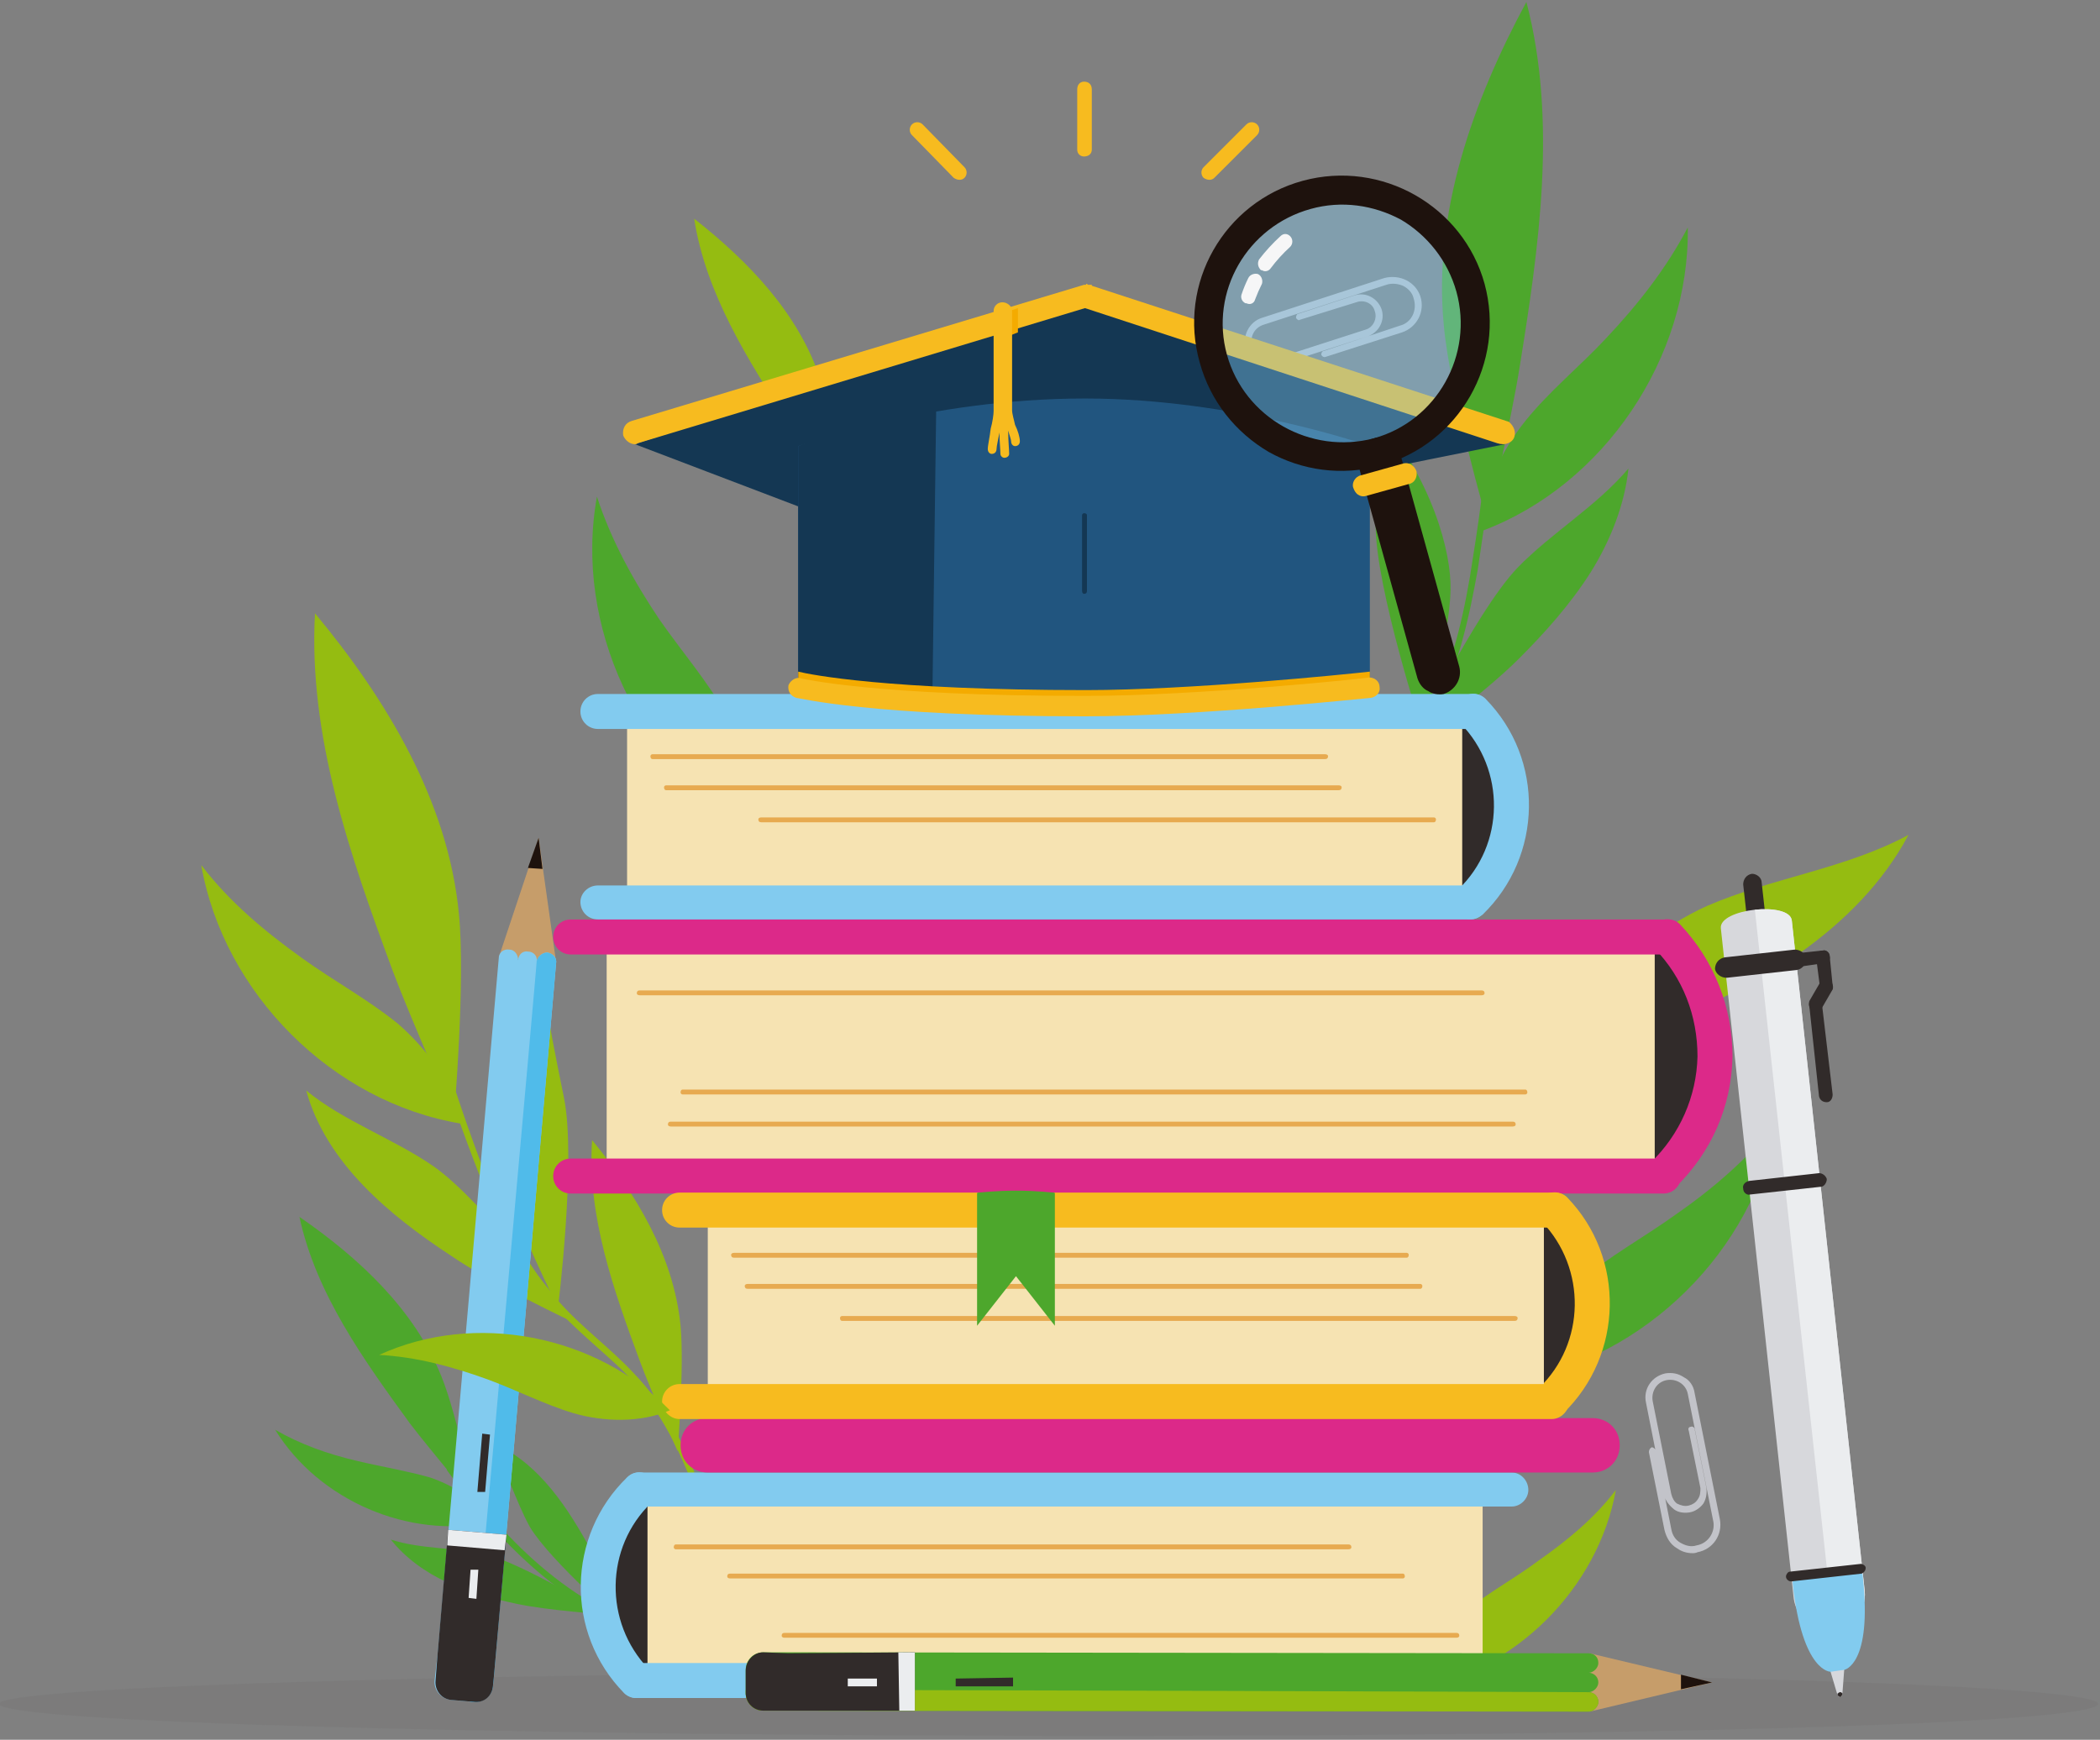
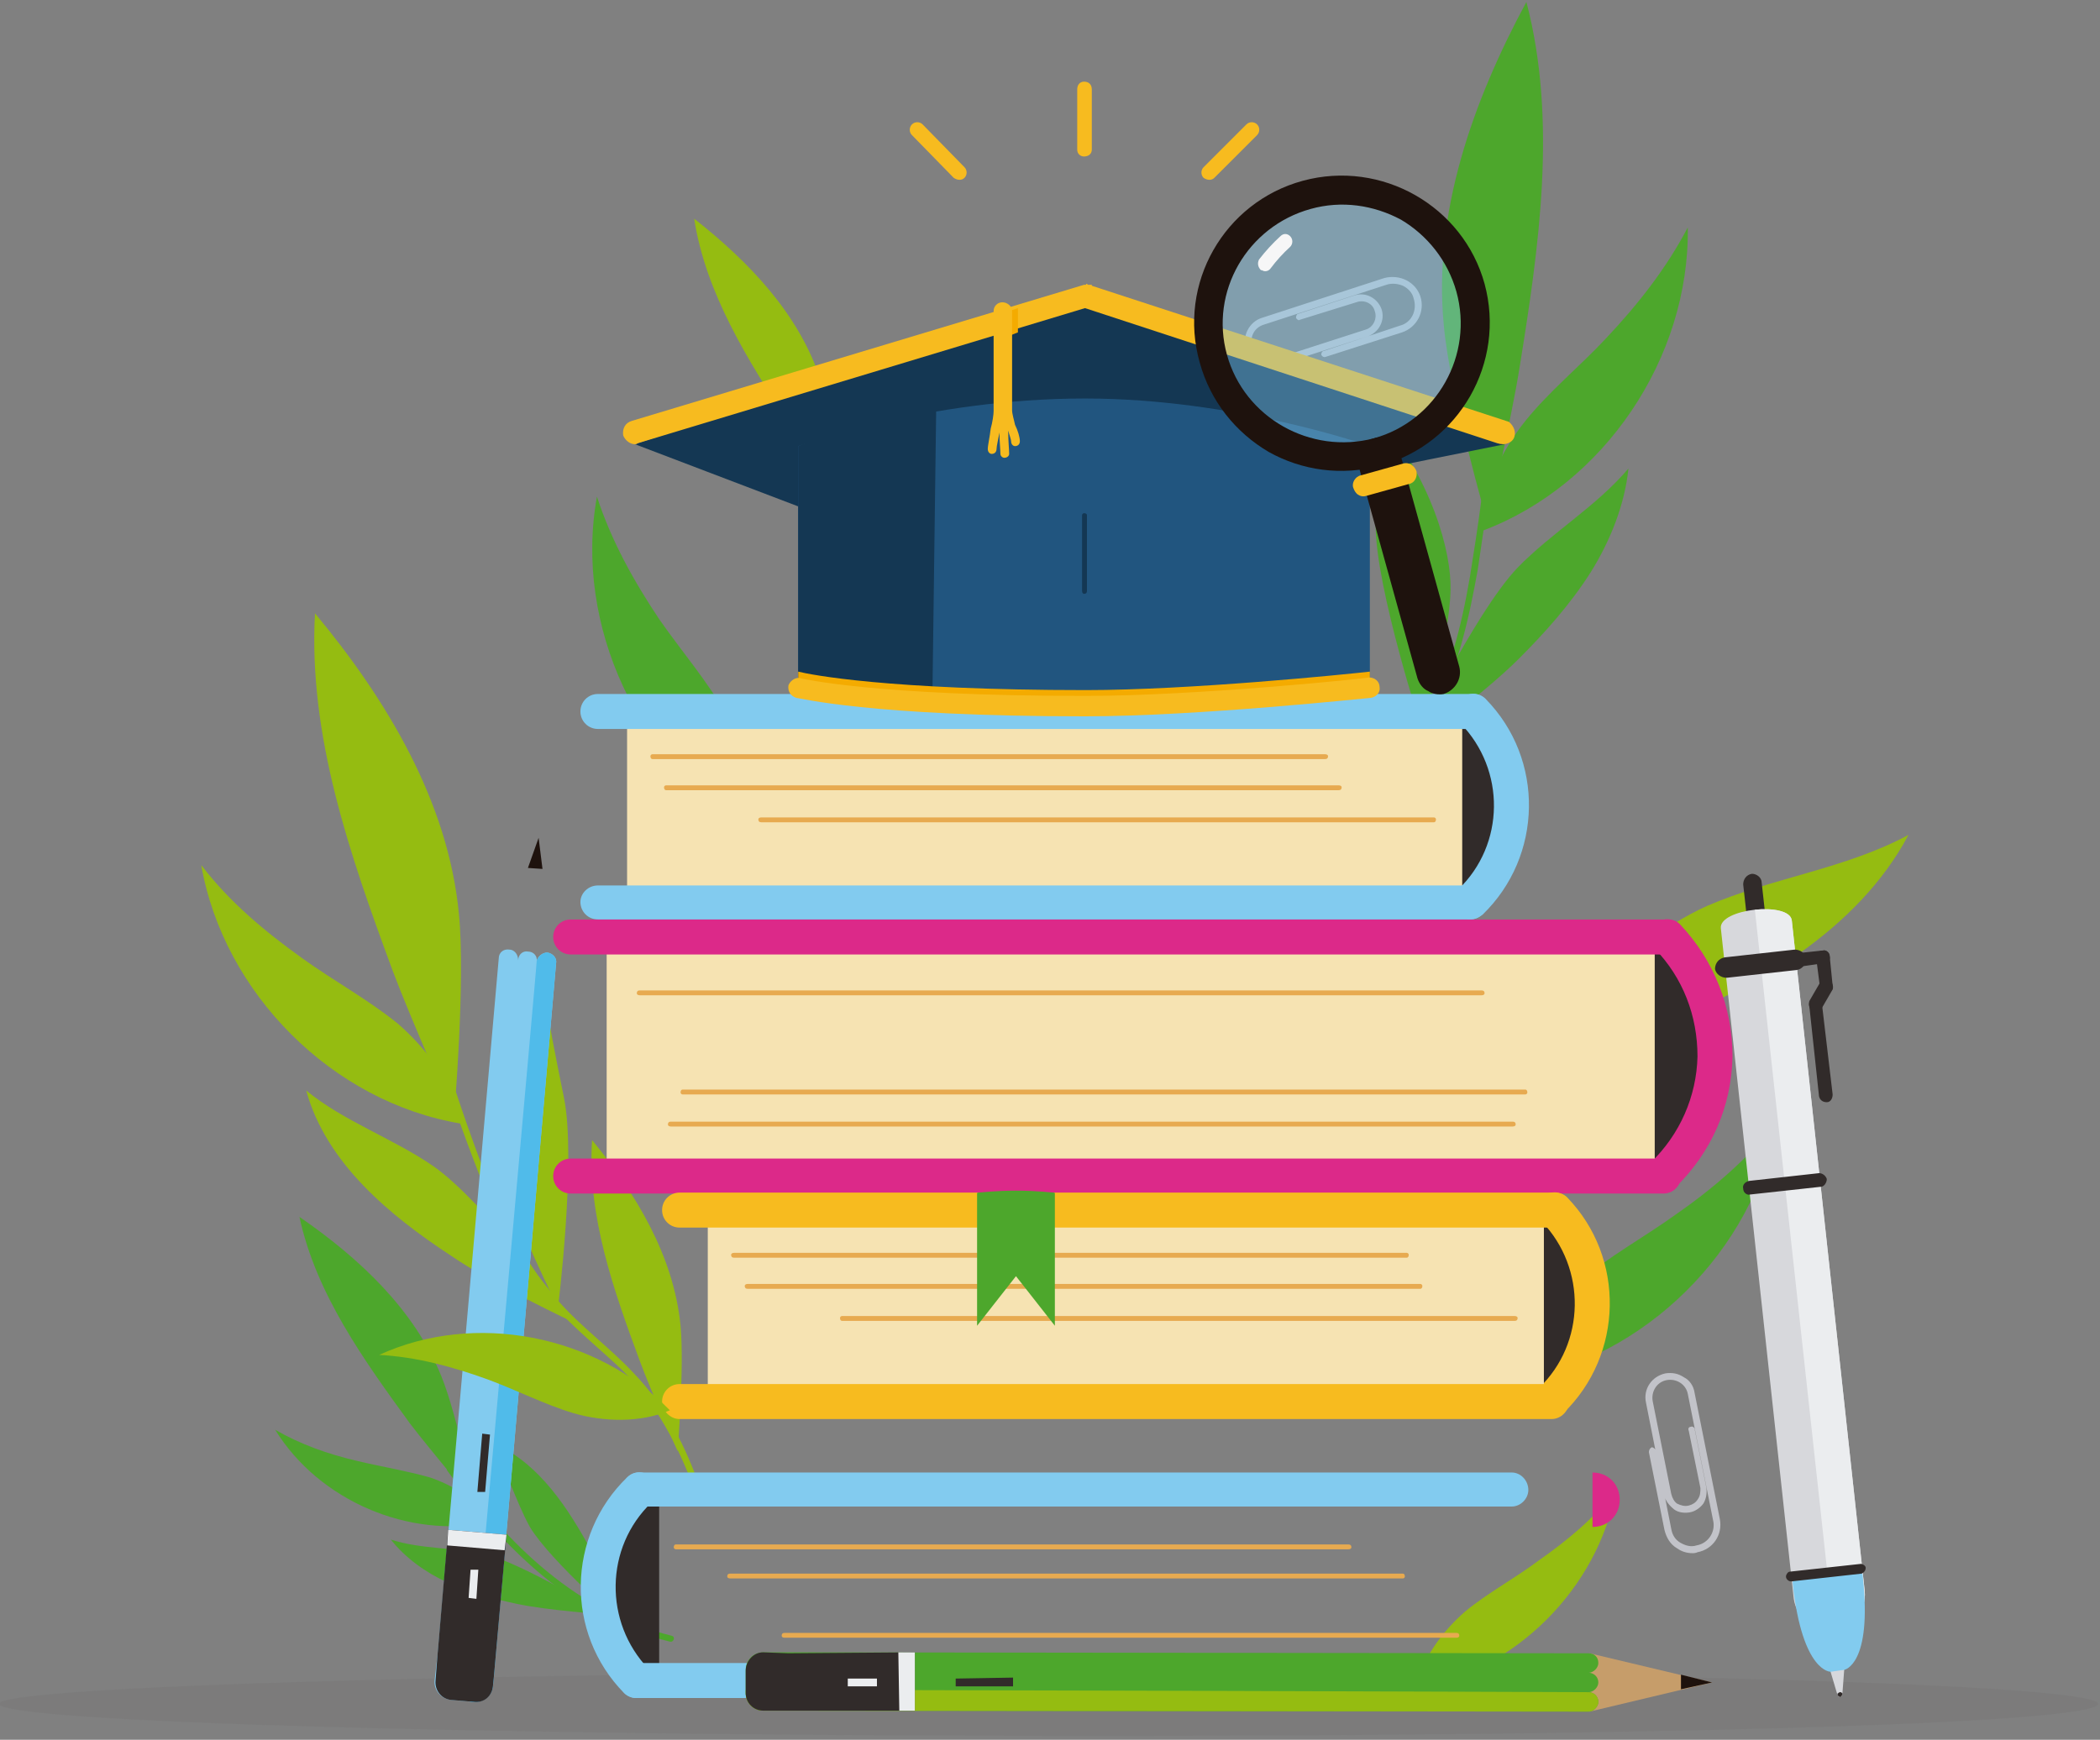
<svg xmlns="http://www.w3.org/2000/svg" version="1.2" viewBox="0 0 216 179" width="216" height="179">
  <rect x="0" y="0" width="216" height="179" fill="#808080" stroke="none" />
  <defs>
    <clipPath clipPathUnits="userSpaceOnUse" id="cp1">
      <path d="m-19.37-29.76h257.5v257.5h-257.5z" />
    </clipPath>
    <clipPath clipPathUnits="userSpaceOnUse" id="cp2">
      <path d="m-19.37-29.76h257.5v257.5h-257.5z" />
    </clipPath>
    <clipPath clipPathUnits="userSpaceOnUse" id="cp3">
      <path d="m-0.07 172.04h215.91v6.6h-215.91z" />
    </clipPath>
    <clipPath clipPathUnits="userSpaceOnUse" id="cp4">
      <path d="m-0.07 172.04h215.91v6.6h-215.91z" />
    </clipPath>
    <clipPath clipPathUnits="userSpaceOnUse" id="cp5">
      <path d="m124.3 19.55h27.44v27.43h-27.44z" />
    </clipPath>
    <clipPath clipPathUnits="userSpaceOnUse" id="cp6">
      <path d="m-19.37-29.76h257.5v257.5h-257.5z" />
    </clipPath>
  </defs>
  <style>.a{fill:#312b2a}.b{fill:#c2c3c9}.c{fill:#4da72c}.d{fill:#95bc11}.e{fill:#82cbef}.f{fill:#f6e3b2}.g{fill:#e7aa50}.h{fill:#dc2989}.i{fill:#f7bb1f}.j{fill:#c69d6a}.k{fill:#1e120d}.l{fill:#50bbea}.m{fill:#ebedef}.n{fill:#143753}.o{fill:#f4ab00}.p{fill:#21557f}.q{fill:#d7d8dc}.r{fill:#f6f6f7}</style>
  <g clip-path="url(#cp1)">
    <g clip-path="url(#cp2)">
      <g style="opacity:.5">
        <g clip-path="url(#cp3)">
          <g style="opacity:.1">
            <g clip-path="url(#cp4)">
              <path class="a" d="m215.8 175.3c0 1.9-40.3 3.3-102.8 3.3-62.4 0-113.1-1.4-113.1-3.3 0-1.8 50.7-3.3 113.1-3.3 62.5 0 102.8 1.5 102.8 3.3z" />
            </g>
          </g>
        </g>
      </g>
      <path class="b" d="m130.6 37.7c-1.1 0-2.1-0.7-2.4-1.8-0.5-1.3 0.3-2.8 1.6-3.2l12.6-4.1c1.6-0.4 3.2 0.4 3.7 1.9 0.5 1.6-0.4 3.2-1.9 3.7l-7.8 2.5c-0.2 0.1-0.4 0-0.5-0.2 0-0.2 0.1-0.4 0.3-0.4l7.8-2.6c1.2-0.3 1.8-1.6 1.4-2.8-0.1-0.5-0.5-1-1.1-1.3-0.5-0.2-1.1-0.3-1.7-0.1l-12.6 4.1c-1 0.3-1.5 1.3-1.2 2.3 0.3 1 1.4 1.5 2.4 1.2l9.3-3c0.7-0.2 1.2-1.1 0.9-1.9-0.2-0.8-1.1-1.2-1.9-0.9l-5.8 1.8c-0.1 0.1-0.3 0-0.4-0.2 0-0.2 0.1-0.4 0.2-0.4l5.8-1.9c1.2-0.4 2.4 0.3 2.8 1.4 0.4 1.2-0.3 2.4-1.4 2.8l-9.3 3q-0.4 0.1-0.8 0.1z" />
      <path class="c" d="m48.8 154.6c0 0-4.6-5.5-6.6-8.1-4.8-6.6-9.7-13.4-11.4-21.3 6.1 4.2 11.8 9.5 14.6 16.4 1.7 4.2 3.4 13 3.4 13z" />
      <path class="c" d="m68.9 168.9c-9.9-2.4-17.1-9.6-22.9-17.6-0.2-0.3 0.3-0.6 0.6-0.3 5.6 7.9 12.8 14.9 22.5 17.3 0.4 0.1 0.2 0.7-0.2 0.6z" />
      <path class="c" d="m28.3 147.1c2.6 1.5 5.4 2.5 8.4 3.2 2.5 0.6 5 1 7.5 1.7 2.4 0.8 5 2.4 6.3 4.6-8.4 1.8-17.7-2.2-22.2-9.5z" />
      <path class="c" d="m62.3 166.1c0 0-6-0.4-9.2-1.1-2.4-0.5-4.9-1.2-7.1-2.2-2.2-1-4.3-2.5-5.8-4.4 3.1 1 6.5 0.8 9.7 1.5 4 1 12.4 6.2 12.4 6.2z" />
      <path class="c" d="m54.5 157.1c-1.6-2.9-2.4-6.2-4.3-8.8 2.3 0.8 4.3 2.4 5.9 4.2 1.7 1.9 3 4 4.2 6.1 1.6 2.9 3.8 8.5 3.8 8.5 0 0-7.5-6.5-9.6-10z" />
      <path class="c" d="m61.4 51.1c1.5 4.6 3.8 8.7 6.4 12.6 2.3 3.3 4.9 6.3 6.9 9.8 2 3.4 3.3 8 2.6 11.9-11.6-6.8-18.3-21.1-15.9-34.3z" />
      <path class="c" d="m148.5 33.4c-1.1-11.5 3-23 8.5-33.2 3.2 12.2 1.3 25.2-0.7 37.6-0.8 5.1-3.3 16-3.3 16 0 0-3.9-13.4-4.5-20.4z" />
      <path class="c" d="m136 93.7c0.7-4.2 1.9-8.3 4.4-11.8 1.9-2.7 4.2-5 5.9-7.8 2.8-4.5 4-9.6 4.9-14.8 0.8-5 1.6-10.2 1.9-15.4 0-0.4 0.6-0.4 0.6 0-0.2 4.9-1 9.9-1.7 14.7-0.9 5-2 10-4.3 14.4-1.7 3.2-4.1 5.7-6.2 8.5-2.8 3.7-4.1 7.9-4.9 12.4 0 0.4-0.6 0.2-0.6-0.2z" />
      <path class="c" d="m152.5 54.6c-0.2-3.9 1.9-8.2 4.4-11.3 2.5-3.1 5.6-5.6 8.3-8.5 3.3-3.5 6.2-7.2 8.4-11.4 0.2 13.4-8.6 26.5-21.1 31.2z" />
      <path class="c" d="m156.1 58.4c3.5-3.6 8.1-6.3 11.4-10.2-0.4 3.8-1.9 7.5-3.9 10.7-2.1 3.3-4.7 6.2-7.4 8.9-3.6 3.6-11.2 9.2-11.2 9.2 0 0 6.6-13.9 11.1-18.6z" />
      <path class="c" d="m141.5 54.1c0.1-5.2 0.2-6.9-0.2-12 6.1 7.3 8 14.8 7.9 18.6-0.1 5.1-2.9 14.5-2.9 14.5 0 0-4.8-14.7-4.8-21.1z" />
      <path class="d" d="m86.9 51.8c0 0-4-5.6-5.8-8.3-4.2-6.5-8.5-13.3-9.7-21 5.6 4.4 10.8 9.8 13 16.6 1.4 4.1 2.5 12.7 2.5 12.7z" />
      <path class="c" d="m155.9 142c0.7-3.9 3.5-7.7 6.6-10.2 3.1-2.6 6.6-4.5 9.8-6.8 3.9-2.7 7.5-5.8 10.4-9.5-2.3 13.2-13.6 24.3-26.8 26.5z" />
      <path class="d" d="m145.7 173.7c0.5-3 2.7-5.9 5-7.9 2.3-1.9 5.1-3.4 7.5-5.2 3-2.1 5.8-4.4 8-7.3-1.8 10.1-10.4 18.7-20.5 20.4z" />
      <path class="d" d="m69.7 149.3c0 0-2.8-6.3-3.9-9.3-2.7-7.3-5.4-14.9-4.9-22.7 4.5 5.5 8.4 11.9 9.1 19.1 0.4 4.2-0.3 12.9-0.3 12.9z" />
      <path class="d" d="m175.6 93.2c6.7-2.9 14.2-3.8 20.7-7.3-2.6 4.9-6.6 8.9-11.1 12.1-4.5 3.1-9.5 5.5-14.6 7.6-6.7 2.8-19.7 6.1-19.7 6.1 0 0 16.3-14.8 24.7-18.5z" />
      <path class="d" d="m46.7 114.9c0 0-4.5-10.2-6.3-15-4.4-11.9-8.7-24.2-8-36.8 7.4 8.9 13.7 19.4 14.8 30.9 0.7 6.9-0.5 20.9-0.5 20.9z" />
      <path class="d" d="m71.1 152.4c-1.8-4.6-4.1-8.7-7.7-12-2.7-2.5-5.5-4.7-7.7-7.6-3.2-4.1-5.2-8.7-7-13.5-1.7-4.5-3.4-9.2-4.5-13.9-0.1-0.4 0.5-0.6 0.6-0.2 1.2 4.7 2.8 9.4 4.5 14 2 5.2 4.3 10.3 8 14.5 2.4 2.8 5.4 4.9 7.9 7.6 3 3.1 5 6.9 6.5 10.9 0.1 0.4-0.5 0.5-0.6 0.2z" />
      <path class="d" d="m20.7 89c2.9 3.8 6.5 6.8 10.4 9.6 3.2 2.3 6.7 4.2 9.8 6.7 3 2.6 5.9 6.4 6.5 10.3-13.2-2.2-24.4-13.4-26.7-26.6z" />
      <path class="d" d="m59.1 136.1c0 0-8.5-4-12.7-6.9-3.2-2.1-6.3-4.4-9-7.2-2.7-2.8-4.9-6.1-5.9-9.8 3.9 3.2 8.9 4.9 13.1 7.8 5.3 3.7 14.5 16.1 14.5 16.1z" />
      <path class="d" d="m57.4 134.5c0 0-4.4-8.6-5.6-13.6-0.8-3.7-0.4-11.4 4.1-19.8 0.7 5.1 1.1 6.8 2.1 11.8 1.3 6.3-0.6 21.6-0.6 21.6z" />
      <path class="a" d="m151.5 92.8h-2.3v-19.6h2.3c0 0 4 7.4 4 9.8 0 2.5-4 9.8-4 9.8z" />
      <path class="e" d="m151.2 94.6c-0.4 0-0.9-0.2-1.2-0.5-0.7-0.8-0.7-1.9 0-2.6 4.8-4.6 4.9-12.3 0.2-17.1-0.6-0.7-0.6-1.8 0.1-2.5 0.7-0.7 1.8-0.7 2.5 0 6.1 6.2 5.9 16.2-0.3 22.2-0.4 0.3-0.8 0.5-1.3 0.5z" />
      <path class="f" d="m150.4 92.8h-85.9v-19.6h85.9z" />
      <path class="e" d="m151.5 75h-90c-1 0-1.8-0.8-1.8-1.8 0-1 0.8-1.8 1.8-1.8h90c1 0 1.8 0.8 1.8 1.8 0 1-0.8 1.8-1.8 1.8z" />
      <path class="e" d="m151.2 94.6h-89.7c-1 0-1.8-0.8-1.8-1.8 0-0.9 0.8-1.7 1.8-1.7h89.7c1 0 1.8 0.8 1.8 1.7 0 1-0.8 1.8-1.8 1.8z" />
      <path class="g" d="m136.3 78.1h-69.2c-0.1 0-0.2-0.1-0.2-0.3 0-0.1 0.1-0.2 0.2-0.2h69.2c0.2 0 0.3 0.1 0.3 0.2 0 0.2-0.1 0.3-0.3 0.3z" />
      <path class="g" d="m137.7 81.3h-69.2c-0.1 0-0.2-0.1-0.2-0.3 0-0.1 0.1-0.2 0.2-0.2h69.2c0.2 0 0.3 0.1 0.3 0.2 0 0.2-0.1 0.3-0.3 0.3z" />
      <path class="g" d="m147.5 84.6h-69.2c-0.2 0-0.3-0.1-0.3-0.3 0-0.1 0.1-0.2 0.3-0.2h69.2c0.1 0 0.2 0.1 0.2 0.2 0 0.2-0.1 0.3-0.2 0.3z" />
      <path class="a" d="m65.5 153.3h2.3v19.6h-2.3c0 0-4-7.4-4-9.8 0-2.5 4-9.8 4-9.8z" />
-       <path class="f" d="m66.6 153.3h85.9v19.6h-85.9z" />
      <path class="e" d="m65.4 174.7c-0.4 0-0.9-0.2-1.2-0.5-6.1-6.2-5.9-16.2 0.3-22.2 0.7-0.7 1.8-0.7 2.5 0 0.7 0.8 0.7 1.9 0 2.6-4.8 4.6-4.9 12.3-0.3 17.1 0.7 0.7 0.7 1.8 0 2.5-0.4 0.3-0.8 0.5-1.3 0.5z" />
      <path class="e" d="m155.5 174.7h-90.1c-0.9 0-1.7-0.8-1.7-1.8 0-1 0.8-1.8 1.7-1.8h90.1c0.9 0 1.7 0.8 1.7 1.8 0 1-0.8 1.8-1.7 1.8z" />
      <path class="e" d="m155.5 155h-89.8c-0.9 0-1.7-0.8-1.7-1.7 0-1 0.8-1.8 1.7-1.8h89.8c0.9 0 1.7 0.8 1.7 1.8 0 0.9-0.8 1.7-1.7 1.7z" />
      <path class="g" d="m149.8 168.5h-69.1c-0.2 0-0.3-0.1-0.3-0.2 0-0.2 0.1-0.3 0.3-0.3h69.1c0.2 0 0.3 0.1 0.3 0.3 0 0.1-0.1 0.2-0.3 0.2z" />
      <path class="g" d="m144.3 162.4h-69.2c-0.2 0-0.3-0.1-0.3-0.2 0-0.2 0.1-0.3 0.3-0.3h69.2c0.1 0 0.2 0.1 0.2 0.3 0 0.1-0.1 0.2-0.2 0.2z" />
      <path class="g" d="m138.7 159.4h-69.2c-0.1 0-0.2-0.1-0.2-0.2 0-0.2 0.1-0.3 0.2-0.3h69.2c0.2 0 0.3 0.1 0.3 0.3 0 0.1-0.1 0.2-0.3 0.2z" />
-       <path class="h" d="m163.8 151.5h-91c-1.6 0-2.8-1.2-2.8-2.8 0-1.6 1.2-2.8 2.8-2.8h91c1.6 0 2.8 1.2 2.8 2.8 0 1.6-1.2 2.8-2.8 2.8z" />
+       <path class="h" d="m163.8 151.5h-91h91c1.6 0 2.8 1.2 2.8 2.8 0 1.6-1.2 2.8-2.8 2.8z" />
      <path class="a" d="m171.5 120.9h-3v-24.5h3c0 0 4.9 9.2 4.9 12.3 0 3-4.9 12.2-4.9 12.2z" />
      <path class="h" d="m171.1 122.7c-0.5 0-1-0.2-1.3-0.5-0.7-0.7-0.7-1.9 0-2.6 3-2.9 4.7-6.8 4.8-10.9 0-4.2-1.5-8.1-4.4-11.1-0.7-0.7-0.7-1.8 0-2.5 0.7-0.7 1.9-0.7 2.6 0 3.5 3.7 5.4 8.5 5.4 13.6-0.1 5.2-2.2 9.9-5.9 13.5-0.3 0.4-0.8 0.5-1.2 0.5z" />
      <path class="f" d="m170.2 121h-107.8v-24.6h107.8z" />
      <path class="h" d="m171.5 98.2h-112.8c-1 0-1.8-0.8-1.8-1.8 0-1 0.8-1.8 1.8-1.8h112.8c1 0 1.8 0.8 1.8 1.8 0 1-0.8 1.8-1.8 1.8z" />
      <path class="h" d="m171.1 122.8h-112.4c-1 0-1.8-0.8-1.8-1.8 0-1 0.8-1.8 1.8-1.8h112.4c1 0 1.8 0.8 1.8 1.8 0 1-0.8 1.8-1.8 1.8z" />
      <path class="g" d="m152.4 102.4h-86.6c-0.2 0-0.3-0.1-0.3-0.2 0-0.2 0.1-0.3 0.3-0.3h86.6c0.2 0 0.3 0.1 0.3 0.3 0 0.1-0.1 0.2-0.3 0.2z" />
      <path class="g" d="m156.9 112.6h-86.7c-0.1 0-0.2-0.1-0.2-0.2 0-0.2 0.1-0.3 0.2-0.3h86.7c0.1 0 0.2 0.1 0.2 0.3 0 0.1-0.1 0.2-0.2 0.2z" />
      <path class="g" d="m155.6 115.9h-86.6c-0.2 0-0.3-0.1-0.3-0.2 0-0.2 0.1-0.3 0.3-0.3h86.6c0.2 0 0.3 0.1 0.3 0.3 0 0.1-0.1 0.2-0.3 0.2z" />
      <path class="a" d="m159.9 144.1h-2.4v-19.6h2.4c0 0 3.9 7.4 3.9 9.8 0 2.5-3.9 9.8-3.9 9.8z" />
      <path class="i" d="m159.6 145.9c-0.5 0-1-0.2-1.3-0.5-0.7-0.8-0.7-1.9 0-2.6 4.8-4.6 4.9-12.3 0.3-17.1-0.7-0.7-0.7-1.8 0-2.5 0.7-0.7 1.9-0.7 2.6 0 6 6.2 5.8 16.2-0.4 22.2-0.3 0.3-0.8 0.5-1.2 0.5z" />
      <path class="f" d="m158.8 144.2h-86v-19.7h86z" />
      <path class="i" d="m159.9 126.3h-90c-1 0-1.8-0.8-1.8-1.8 0-1 0.8-1.8 1.8-1.8h90c1 0 1.8 0.8 1.8 1.8 0 1-0.8 1.8-1.8 1.8z" />
      <path class="i" d="m159.6 146h-89.7c-1 0-1.8-0.9-1.8-1.8 0-1 0.8-1.8 1.8-1.8h89.7c1 0 1.8 0.8 1.8 1.8 0 0.9-0.8 1.8-1.8 1.8z" />
      <path class="g" d="m144.7 129.4h-69.2c-0.2 0-0.3-0.1-0.3-0.3 0-0.1 0.1-0.2 0.3-0.2h69.2c0.1 0 0.2 0.1 0.2 0.2 0 0.2-0.1 0.3-0.2 0.3z" />
      <path class="g" d="m146.1 132.6h-69.2c-0.2 0-0.3-0.1-0.3-0.3 0-0.1 0.1-0.2 0.3-0.2h69.2c0.1 0 0.2 0.1 0.2 0.2 0 0.2-0.1 0.3-0.2 0.3z" />
      <path class="g" d="m155.8 135.9h-69.2c-0.1 0-0.2-0.1-0.2-0.3 0-0.1 0.1-0.2 0.2-0.2h69.2c0.2 0 0.3 0.1 0.3 0.2 0 0.2-0.1 0.3-0.3 0.3z" />
      <path class="c" d="m108.5 136.4l-4-5.1-4 5.1v-13.6q0-0.1 0.1-0.1c0.3 0 1.7-0.2 3.9-0.2 2.3 0 3.6 0.2 3.9 0.2q0.1 0 0.1 0.1z" />
-       <path class="j" d="m57.2 99l-5.9-0.5 4.1-12.3z" />
      <path class="k" d="m55.8 89.4l-1.5-0.1 1.1-3.1z" />
      <path class="e" d="m50.8 172.5l-0.1 1c-0.1 1-1 1.7-2 1.6l-2.3-0.2c-1-0.1-1.8-1-1.7-2l0.3-2.6 6.3-71.7c0-0.6 0.5-1 1.1-0.9 0.5 0 0.9 0.5 0.9 1.1 0-0.6 0.5-1 1-0.9 0.6 0 1 0.5 0.9 1 0.1-0.5 0.6-0.9 1.1-0.9 0.6 0.1 1 0.6 0.9 1.1z" />
      <path class="l" d="m50.8 172.5l-0.1 1c-0.1 1-1 1.7-2 1.6h-0.3c0.7-8.1 6.9-76.7 6.8-76.2 0.1-0.5 0.6-0.9 1.1-0.9 0.6 0.1 1 0.6 0.9 1.1z" />
      <path class="a" d="m52.1 157.9l-1.3 14.6-0.1 1c-0.1 1-0.9 1.7-1.9 1.6l-2.4-0.2c-1-0.1-1.7-1-1.6-2l0.2-2.6 1.1-12.9z" />
      <path class="m" d="m52.1 157.9l-0.2 1.6-5.9-0.5 0.1-1.6z" />
      <path class="a" d="m49.9 153.5h-0.8l0.5-6 0.8 0.1z" />
      <path class="m" d="m49 164.5l-0.8-0.1 0.2-2.9h0.8z" />
      <path class="d" d="m68.9 145.1c-3 1.3-6.8 1.2-9.9 0.3-3-0.9-5.9-2.4-8.9-3.5-3.6-1.3-7.3-2.3-11.1-2.5 9.8-4.5 22.3-2.1 29.9 5.7z" />
      <path class="b" d="m174.1 159.8q-0.9 0-1.6-0.5c-0.7-0.4-1.1-1.1-1.3-1.9l-1.6-8c0-0.2 0.1-0.4 0.3-0.5 0.1 0 0.3 0.1 0.4 0.3l1.6 8.1c0.1 0.6 0.4 1.1 0.9 1.4 0.5 0.3 1.1 0.5 1.7 0.3 1.2-0.2 2-1.4 1.7-2.6l-2.6-13c-0.2-1-1.2-1.6-2.2-1.4-1 0.2-1.6 1.2-1.4 2.2l1.9 9.5c0.1 0.4 0.3 0.8 0.6 1 0.4 0.2 0.8 0.3 1.2 0.2 0.4-0.1 0.7-0.3 0.9-0.6 0.3-0.4 0.3-0.8 0.3-1.2l-1.2-5.9c-0.1-0.2 0-0.4 0.2-0.4 0.2-0.1 0.4 0.1 0.4 0.2l1.2 6c0.1 0.6 0 1.2-0.3 1.7-0.3 0.4-0.8 0.8-1.4 0.9-0.6 0.1-1.2 0-1.6-0.3-0.5-0.4-0.9-0.9-1-1.4l-1.9-9.6c-0.3-1.4 0.6-2.7 2-3 0.7-0.1 1.3 0 1.9 0.4 0.6 0.3 1 0.9 1.1 1.6l2.6 13c0.3 1.6-0.7 3.1-2.3 3.4q-0.2 0.1-0.5 0.1z" />
      <path class="n" d="m154.8 45.7l-13.9 2.8-58.8 3.6-16.8-6.4 46.3-15.2z" />
      <path class="i" d="m155.7 45.1c-0.2 0.4-0.7 0.6-1.1 0.6q-0.3 0-0.6-0.1l-42.4-13.9-46 13.9q-0.1 0.1-0.3 0.1c-0.5 0-1-0.4-1.2-0.9-0.1-0.7 0.2-1.3 0.9-1.5l46.5-14q0 0 0 0 0.1 0 0.2 0 0-0.1 0.1-0.1 0 0 0.1 0.1 0.1 0 0.1 0 0.1 0 0.1 0 0.1 0 0.2 0 0 0.1 0 0.1l42.9 14c0.5 0.4 0.8 1.1 0.5 1.7z" />
      <path class="o" d="m102.9 34.9v-2.6l1.8-0.6v2.5z" />
      <path class="p" d="m140.9 70.8c0 0-17.6 1.9-29.3 1.9-13.7 0-29.5-1.9-29.5-1.9v-24.9c0 0 13.2-4.9 29.5-4.9 15.5 0 29.3 4.9 29.3 4.9z" />
      <path class="n" d="m95.9 72c-8.5-0.5-13.8-1.2-13.8-1.2v-24.9c0 0 5.7-2.6 14.2-4.3z" />
      <path class="o" d="m111.7 73.1c-19.1 0-27.3-1.4-29.6-1.8v-2.2c1.2 0.3 9.1 1.9 29.6 1.9 10.7 0 26.5-1.6 29.2-1.9v2.1c-3.3 0.4-18.7 1.9-29.2 1.9z" />
      <path class="i" d="m111.6 73.7c-22.2 0-29.4-1.9-29.7-1.9-0.6-0.2-0.9-0.7-0.8-1.3 0.2-0.5 0.8-0.9 1.3-0.7 0.1 0 7.4 1.8 29.2 1.8 11.5 0 29-1.8 29.2-1.9 0.6 0 1.1 0.4 1.1 1 0.1 0.5-0.3 1-0.9 1.1-0.2 0-17.8 1.9-29.4 1.9z" />
      <path class="i" d="m104.9 45.4c0 0.3-0.2 0.5-0.5 0.5-0.2 0-0.4-0.2-0.4-0.5 0-0.2-0.2-0.7-0.3-1.1q0 0.1 0 0.1c0 1 0.1 1.8 0.1 2.3 0 0.2-0.2 0.4-0.5 0.4-0.2 0-0.4-0.2-0.4-0.4 0-0.4-0.1-1.3-0.1-2.2q0 0 0 0c-0.1 0.6-0.3 1.4-0.3 1.7 0 0.3-0.2 0.5-0.5 0.5-0.2 0-0.4-0.2-0.4-0.5 0-0.4 0.2-1.2 0.3-2.1 0.2-0.7 0.3-1.5 0.3-1.8q0-0.1 0-0.1v-10.2c0-0.5 0.4-0.9 0.9-0.9 0.5 0 1 0.4 1 0.9v10.2q0 0 0 0c0 0.4 0.2 1 0.3 1.5 0.3 0.6 0.5 1.3 0.5 1.7z" />
      <path class="n" d="m111.5 61.1c-0.1 0-0.2-0.1-0.2-0.3v-7.8c0-0.1 0.1-0.2 0.2-0.2 0.2 0 0.3 0.1 0.3 0.2v7.8c0 0.2-0.1 0.3-0.3 0.3z" />
      <path class="q" d="m187.3 167.6l2.4-0.2c0.2-0.1 0.3 0.1 0.3 0.3l-0.5 6.6c0 0.3-0.4 0.4-0.5 0.1l-1.9-6.4c-0.1-0.2 0-0.4 0.2-0.4z" />
      <path class="a" d="m181.2 99.1c-0.5 0-1-0.3-1.1-0.9l-0.8-7.2c0-0.5 0.3-1 0.9-1.1q0 0 0 0c0.5 0 1 0.4 1 0.9l0.8 7.2c0.1 0.5-0.3 1-0.8 1.1q0 0 0 0z" />
      <path class="q" d="m188.6 167.7c-2 0.2-3.8-1.2-4.1-3.2l-7.5-69c-0.2-2 7-2.8 7.3-0.8l7.5 69c0.2 2-1.3 3.8-3.2 4z" />
      <path class="m" d="m188.6 167.7l-8.1-74.1c1.8-0.2 3.7 0.1 3.8 1.1l7.5 69c0.2 2-1.3 3.8-3.2 4z" />
      <path class="a" d="m180 122.9c-0.3 0.1-0.7-0.2-0.7-0.6-0.1-0.4 0.2-0.7 0.6-0.8l7.2-0.8q0 0 0 0c0.4 0 0.7 0.3 0.8 0.6 0 0.4-0.3 0.8-0.6 0.8l-7.3 0.8z" />
      <path class="a" d="m187.9 113.4c-0.4 0-0.7-0.2-0.8-0.6l-1-9.3c-0.1-0.4 0.2-0.8 0.6-0.8q0 0 0 0c0.4 0 0.7 0.2 0.7 0.6l1.1 9.3c0 0.4-0.2 0.8-0.6 0.8q0 0 0 0z" />
      <path class="a" d="m184.8 99.5c-0.4 0-0.7-0.3-0.8-0.7 0-0.3 0.3-0.7 0.6-0.7l2.8-0.3q0.1 0 0.1 0c0.3-0.1 0.7 0.2 0.7 0.6 0.1 0.3-0.2 0.7-0.6 0.7l-2.8 0.4q0 0 0 0z" />
      <path class="a" d="m177.6 100.6c-0.6 0-1.1-0.4-1.2-0.9 0-0.6 0.4-1.1 1-1.2l7.2-0.8q0 0 0 0c0.6 0 1.1 0.4 1.1 0.9 0.1 0.6-0.3 1.1-0.9 1.2l-7.2 0.8q0 0 0 0z" />
      <path class="a" d="m186.8 104.1q-0.2 0-0.4-0.1c-0.3-0.2-0.4-0.6-0.3-1l1.1-1.9c0.2-0.3 0.7-0.4 1-0.2 0.3 0.2 0.4 0.6 0.3 0.9l-1.1 1.9c-0.2 0.2-0.4 0.4-0.6 0.4z" />
      <path class="a" d="m187.9 102.2c-0.4 0-0.7-0.3-0.7-0.6l-0.4-3.1c0-0.4 0.3-0.7 0.7-0.7 0.3-0.1 0.7 0.2 0.7 0.6l0.3 3c0.1 0.4-0.2 0.7-0.6 0.8z" />
      <path class="e" d="m191.6 162.2c1 9.1-1.9 9.6-1.9 9.6l-1.4 0.2c0 0-2.9 0.1-3.9-9-0.1-0.4 0.2-0.9 0.6-0.9l5.8-0.6c0.5-0.1 0.8 0.3 0.8 0.7z" />
      <path class="a" d="m184.2 162.7c-0.2 0-0.5-0.2-0.5-0.5 0-0.2 0.2-0.5 0.4-0.5l7.3-0.8c0.2 0 0.5 0.2 0.5 0.4 0 0.3-0.2 0.5-0.4 0.6l-7.2 0.8z" />
      <path class="a" d="m189.3 174.6q-0.1 0-0.2-0.1-0.1 0-0.1-0.2 0-0.1 0.1-0.1c0-0.1 0.2-0.1 0.3-0.1q0 0.1 0.1 0.1 0 0 0 0.1 0 0.1-0.1 0.2 0 0 0 0-0.1 0.1-0.1 0.1z" />
      <path class="j" d="m163.5 176.1v-6l12.6 3z" />
      <path class="k" d="m172.9 173.8v-1.5l3.2 0.8z" />
      <path class="c" d="m79.5 176h-1c-1 0-1.8-0.8-1.8-1.8v-2.4c0-1 0.8-1.8 1.8-1.8h2.6l82.3 0.1c0.6 0 1 0.4 1 1 0 0.5-0.5 1-1 1 0.5 0 1 0.4 1 1 0 0.5-0.5 1-1 1 0.5 0 1 0.4 1 1 0 0.5-0.5 1-1 1z" />
      <path class="d" d="m79.5 176h-1c-1 0-1.8-0.8-1.8-1.8v-0.3c8.1-0.1 87.2 0.2 86.7 0.2 0.5 0 1 0.4 1 1 0 0.5-0.5 1-1 1z" />
      <path class="a" d="m94.1 176h-14.6-1c-1 0-1.8-0.8-1.8-1.8v-2.3c0-1 0.8-1.9 1.8-1.9l2.6 0.1 13-0.1z" />
      <path class="m" d="m94.1 176h-1.6l-0.1-6h1.7z" />
      <path class="a" d="m98.3 173.5v-0.8l5.9-0.1v0.9z" />
      <path class="m" d="m87.2 173.5v-0.8h3v0.8z" />
      <g style="opacity:.4">
        <g clip-path="url(#cp5)">
          <path class="e" d="m151.2 29.6c2 7.3-2.2 14.9-9.6 16.9-7.3 2-14.8-2.3-16.8-9.6-2-7.3 2.3-14.9 9.6-16.9 7.3-2 14.8 2.3 16.8 9.6z" />
        </g>
      </g>
      <path fill-rule="evenodd" class="k" d="m130.5 46.5c-3.4-2-6-5.2-7.1-9.2-2.3-8.1 2.5-16.5 10.6-18.7 8.1-2.2 16.5 2.6 18.7 10.6 2.2 8.1-2.6 16.5-10.7 18.7-4 1.1-8.1 0.5-11.5-1.4zm13.6-23.9c-2.8-1.5-6.1-2-9.3-1.1-6.5 1.8-10.4 8.5-8.6 15 1.8 6.5 8.6 10.3 15.1 8.6 6.5-1.8 10.3-8.6 8.5-15.1-0.9-3.2-3-5.8-5.7-7.4z" />
      <path class="r" d="m129.8 27.8q-0.1 0-0.1 0c-0.3-0.3-0.4-0.7-0.2-1.1q1-1.3 2.2-2.4c0.3-0.3 0.7-0.3 1 0 0.3 0.3 0.3 0.8 0 1.1q-1.1 1-2 2.2c-0.2 0.3-0.6 0.4-0.9 0.2z" />
-       <path class="r" d="m128.1 31.2c-0.4-0.2-0.5-0.6-0.4-0.9q0.3-0.9 0.7-1.7c0.2-0.4 0.7-0.5 1-0.4 0.4 0.2 0.5 0.7 0.4 1q-0.4 0.8-0.7 1.6c-0.1 0.4-0.5 0.6-0.9 0.4q-0.1 0-0.1 0z" />
      <path class="k" d="m146.9 71.1c-0.5-0.2-0.9-0.7-1.1-1.3l-6.1-22c-0.3-1.2 0.4-2.4 1.6-2.7 1.1-0.4 2.4 0.3 2.7 1.5l6.1 22c0.3 1.2-0.4 2.4-1.6 2.8-0.5 0.1-1.2 0-1.6-0.3z" />
      <path class="i" d="m139.7 50.9c-0.2-0.1-0.4-0.4-0.5-0.7-0.2-0.5 0.2-1.2 0.8-1.3l4.3-1.2c0.6-0.2 1.2 0.2 1.4 0.8 0.1 0.6-0.2 1.2-0.8 1.3l-4.3 1.2c-0.3 0.1-0.6 0.1-0.9-0.1z" />
      <path class="i" d="m111.5 16.1c-0.4 0-0.7-0.3-0.7-0.7v-6.2c0-0.5 0.3-0.8 0.7-0.8 0.5 0 0.8 0.3 0.8 0.8v6.2c0 0.4-0.3 0.7-0.8 0.7z" />
      <path class="i" d="m98.7 18.5q-0.3 0-0.6-0.2l-4.3-4.4c-0.3-0.3-0.3-0.8 0-1.1 0.3-0.3 0.8-0.3 1.1 0l4.3 4.4c0.3 0.3 0.3 0.8 0 1.1q-0.2 0.2-0.5 0.2z" />
      <path class="i" d="m124.4 18.5q-0.3 0-0.6-0.2c-0.3-0.3-0.3-0.8 0-1.1l4.4-4.4c0.3-0.3 0.8-0.3 1.1 0 0.3 0.3 0.3 0.8 0 1.1l-4.4 4.4q-0.2 0.2-0.5 0.2z" />
    </g>
    <g clip-path="url(#cp6)" />
  </g>
</svg>